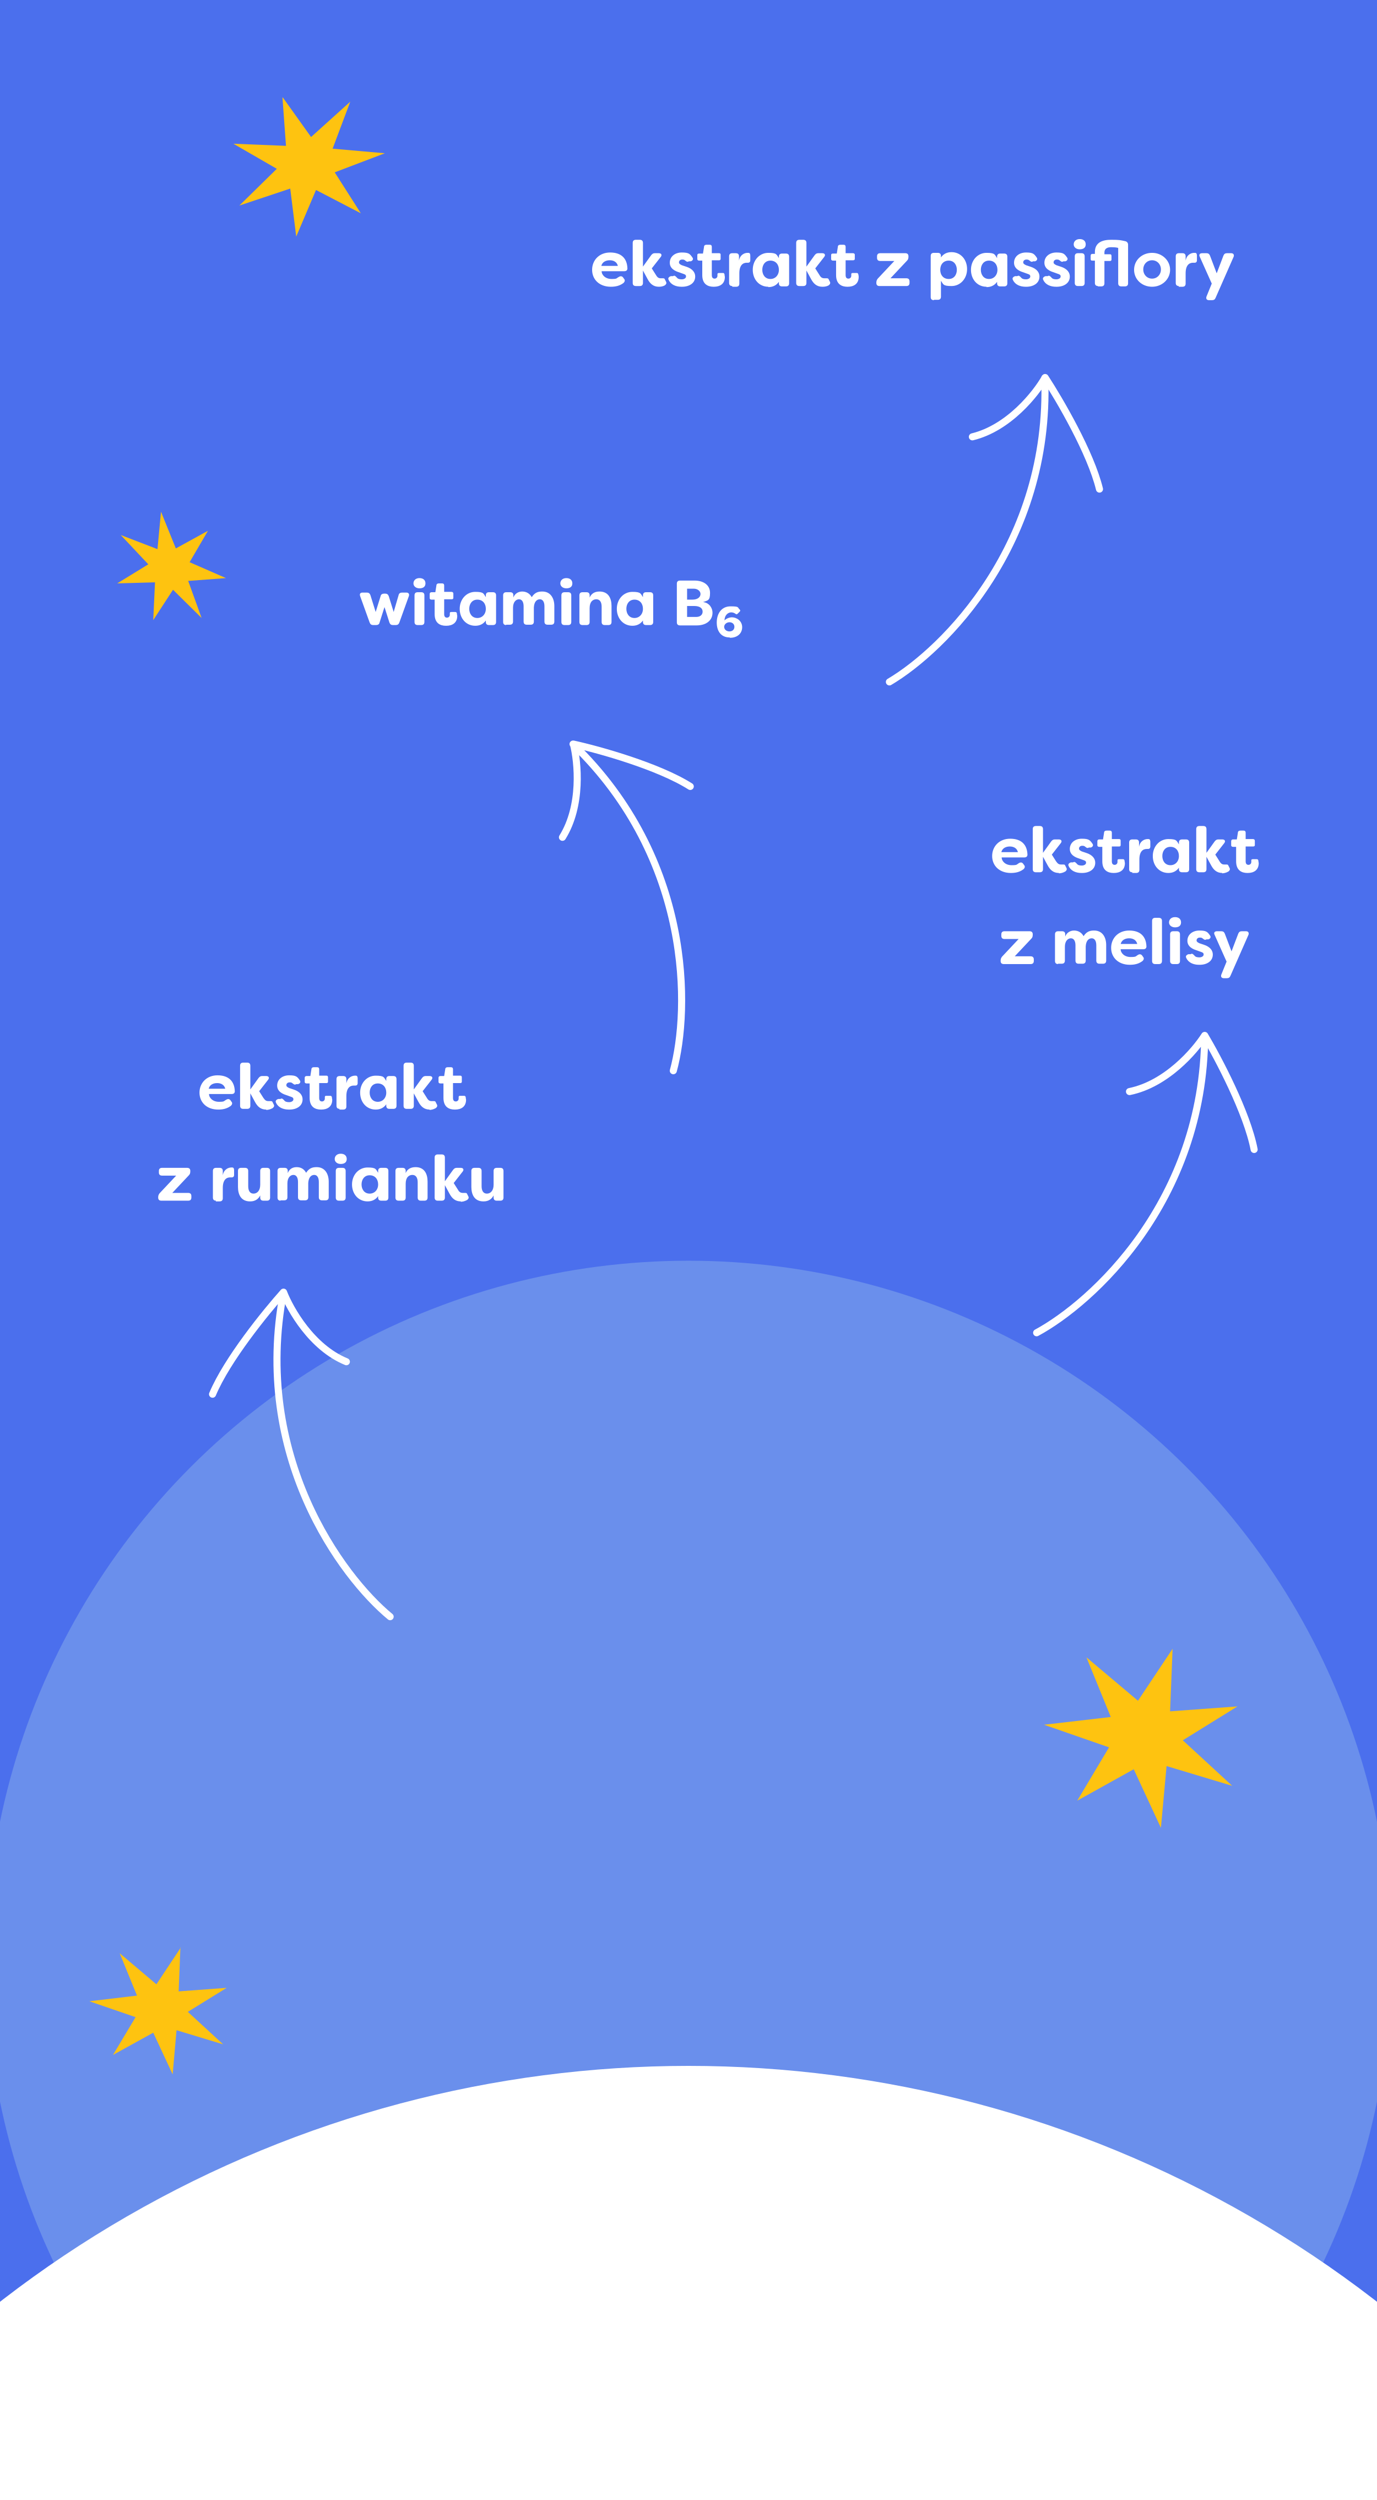
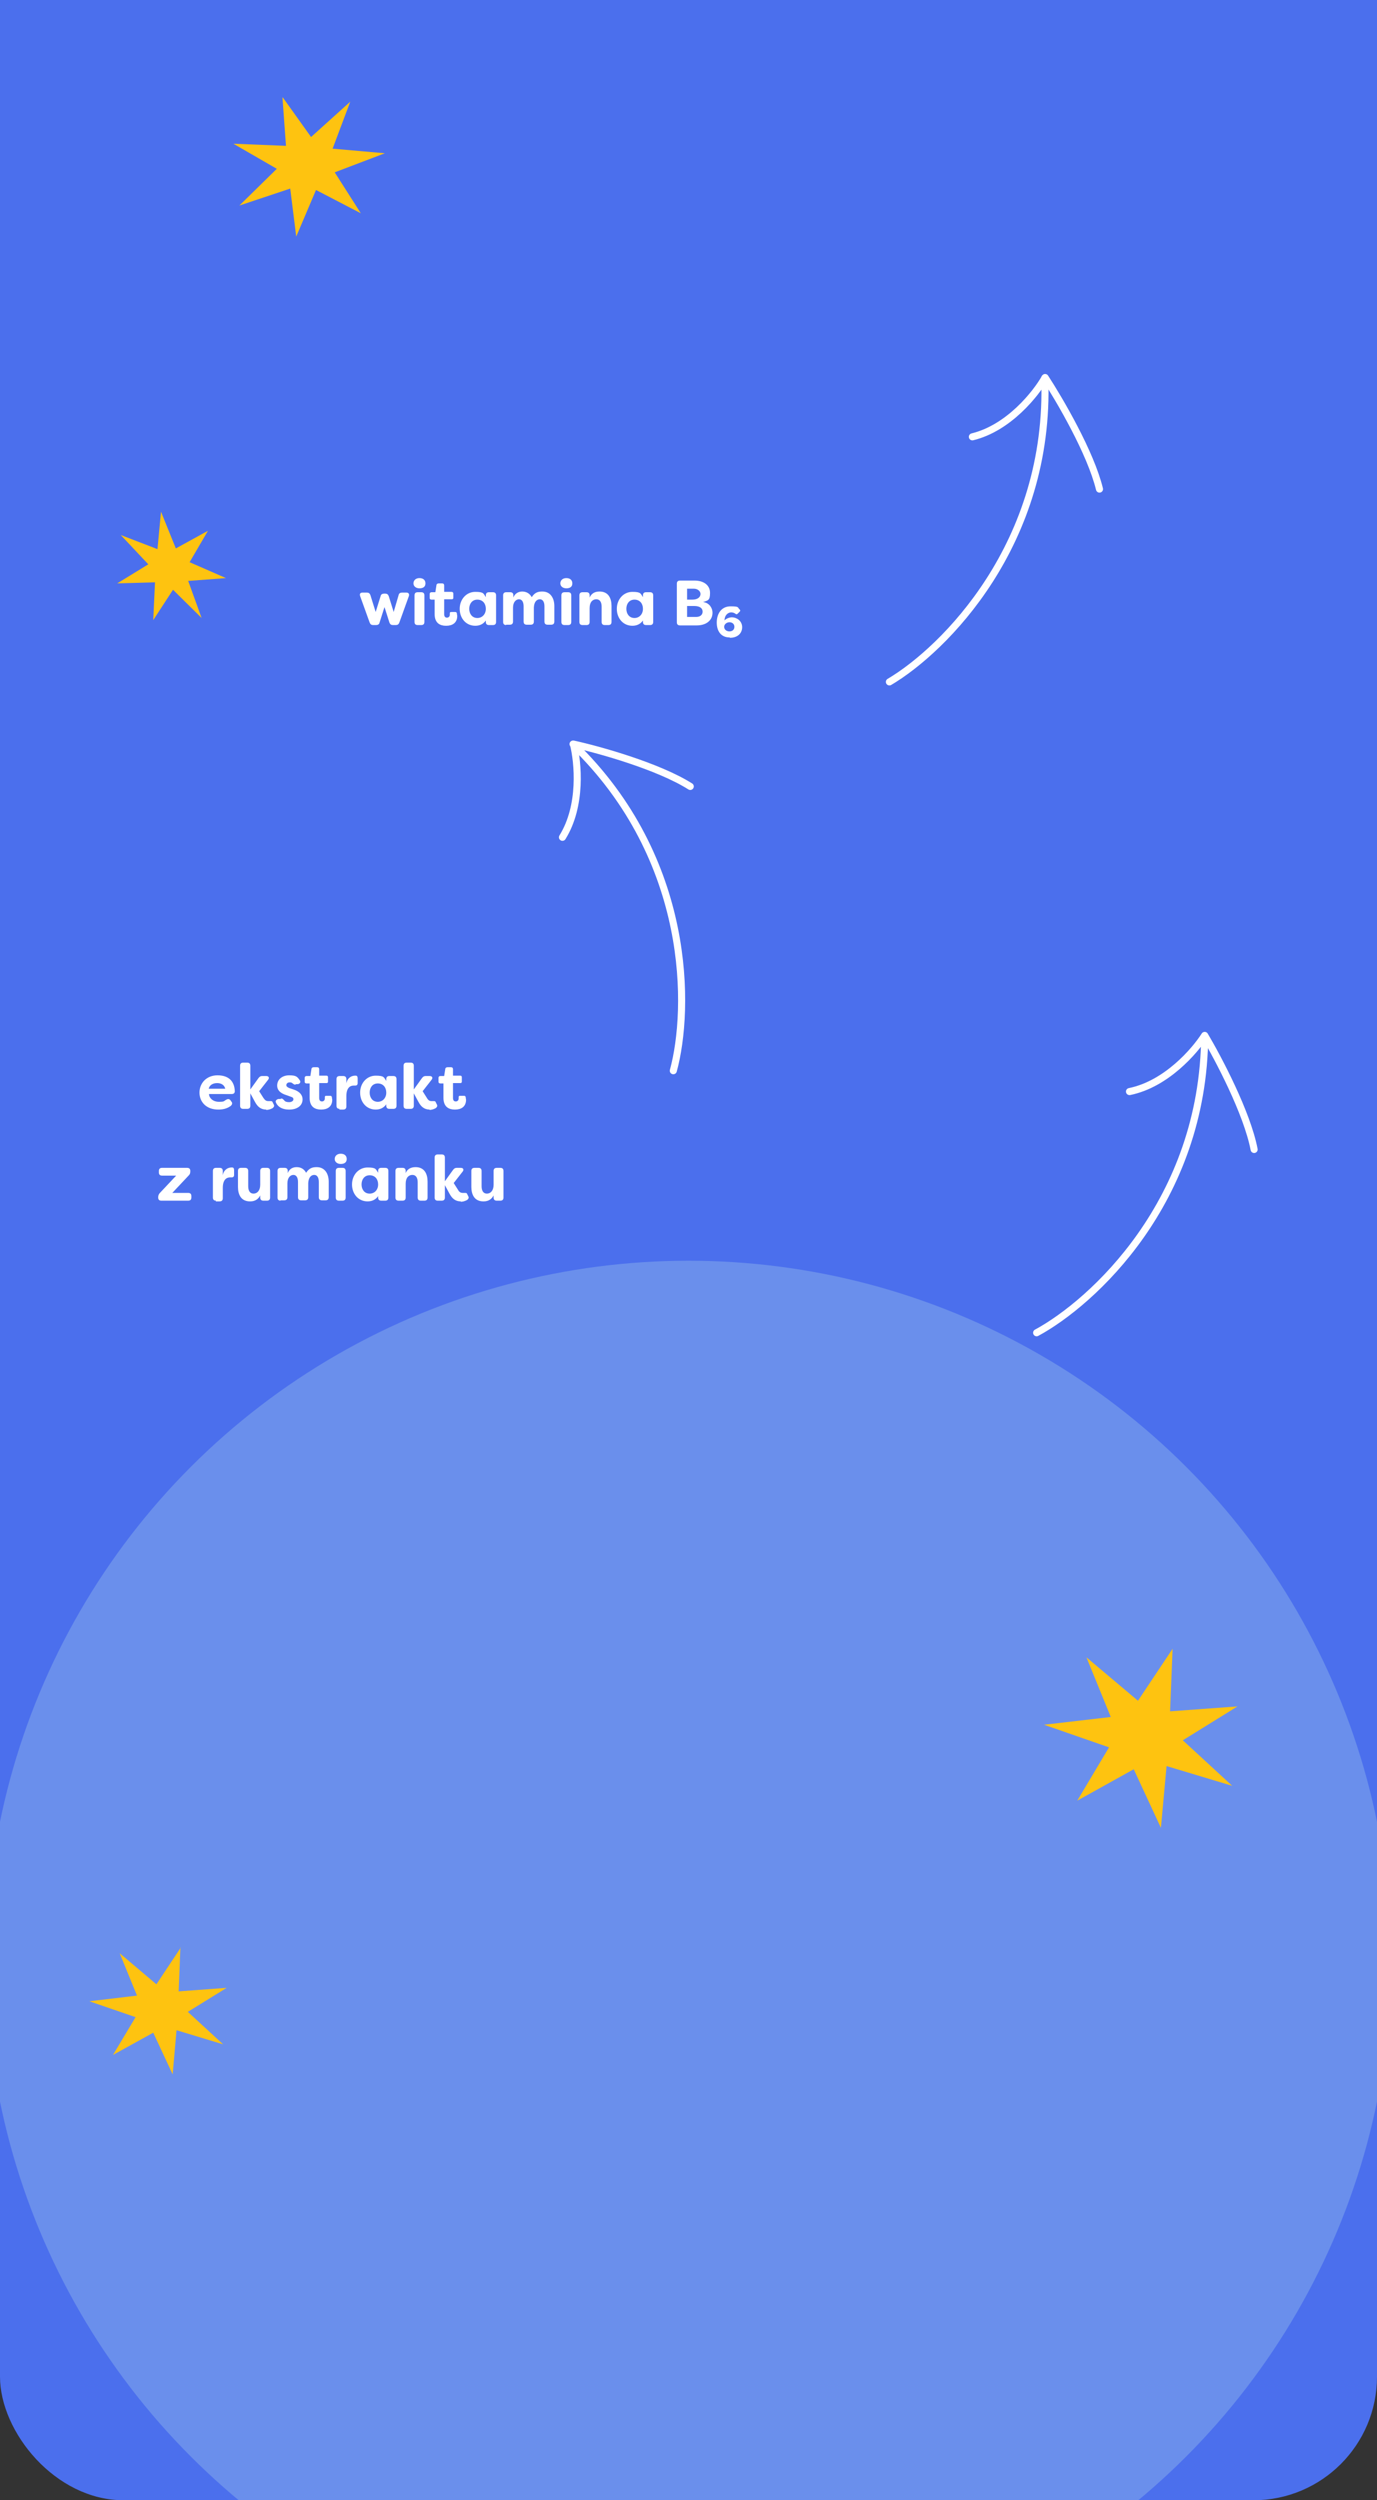
<svg xmlns="http://www.w3.org/2000/svg" id="Warstwa_1" version="1.1" viewBox="0 0 390 708">
  <rect x="0" y="0" width="390" height="708" fill="#333333" stroke="none" />
  <defs>
    <style>
      .st0 {
        fill: #fff;
      }

      .st1, .st2 {
        fill: none;
      }

      .st3 {
        fill: #fec310;
      }

      .st2 {
        stroke: #fff;
        stroke-linecap: round;
        stroke-linejoin: round;
        stroke-width: 2px;
      }

      .st4 {
        fill: #4b6fed;
      }

      .st5 {
        fill: #6a8fec;
      }

      .st6 {
        clip-path: url(#clippath);
      }
    </style>
    <clipPath id="clippath">
      <rect class="st1" y="-119" width="390" height="827" rx="35" ry="35" />
    </clipPath>
  </defs>
  <g class="st6">
    <g>
      <rect class="st4" y="-119" width="390" height="827" rx="35" ry="35" />
      <path class="st0" d="M38.3-43c-1,0-1.6-.5-1.6-1.5v-19.3c0-1,.6-1.5,1.6-1.5h1.2c.8,0,1.4.3,1.9,1l9,12.4v-11.8c0-1,.6-1.5,1.6-1.5h2c1,0,1.5.5,1.5,1.5v19.3c0,1-.5,1.5-1.5,1.5h-1.2c-.8,0-1.4-.3-1.9-1l-9.1-12.5v11.9c0,1-.5,1.5-1.5,1.5h-2ZM66.6-42.6c-4.6,0-7.9-3.7-7.9-8.6s3.3-8.6,7.9-8.6,4.1.8,5.3,2.7v-.8c0-1,.5-1.5,1.5-1.5h1.9c1,0,1.5.5,1.5,1.5v13.4c0,1-.5,1.5-1.5,1.5h-1.9c-1,0-1.5-.5-1.5-1.5v-.8c-1.2,1.8-3.1,2.7-5.3,2.7ZM67.8-46.6c2.5,0,4.2-2,4.2-4.6s-1.7-4.6-4.2-4.6-4.1,2.1-4.1,4.6,1.5,4.6,4.1,4.6ZM87.6-42.6c-2.8,0-5.8-1.3-5.8-5.8v-7.3h-1.6c-.5,0-.8-.3-.8-.8v-2.1c0-.5.3-.8.8-.8h2l.5-3.3c.1-.7.6-1,1.2-1h1.6c.7,0,1.1.4,1.1,1.1v3.2h3.7c.5,0,.8.3.8.8v2.1c0,.5-.3.8-.8.8h-3.7v7.5c0,1.2.6,1.7,1.3,1.7s1.4-.6,1.4-1.5,0-.4,0-.6c0-.6.1-.9.7-.9h2c.4,0,.8.2.9.6.1.5.2,1,.2,1.2,0,3.6-2.5,5-5.5,5ZM101.2-42.6c-4.4,0-6-3.5-6-7.3v-7.9c0-1,.5-1.5,1.5-1.5h1.9c1,0,1.5.5,1.5,1.5v7.6c0,2.3.9,3.7,2.6,3.7s3.5-1.3,3.5-4.4v-6.8c0-1,.5-1.5,1.5-1.5h1.9c1,0,1.6.5,1.6,1.5v13.4c0,1-.6,1.5-1.6,1.5h-1.9c-1,0-1.5-.5-1.5-1.5v-1.1c-.8,1.9-2.6,2.9-5,2.9ZM116.7-43c-1,0-1.5-.5-1.5-1.5v-13.4c0-1,.5-1.5,1.5-1.5h1.8c1,0,1.5.5,1.5,1.5v2c.5-3,2.8-3.9,4.3-3.9h.5c.8,0,.9.7.9,1.3v2.2c0,.9-.4,1.3-1.1,1.2-.3,0-.5,0-.8,0-1.9,0-3.7,1.2-3.7,5.4v5.2c0,1-.5,1.5-1.5,1.5h-1.9ZM134.8-42.6c-4.6,0-7.9-3.7-7.9-8.6s3.3-8.6,7.9-8.6,4.1.8,5.3,2.7v-.8c0-1,.5-1.5,1.5-1.5h1.9c1,0,1.5.5,1.5,1.5v13.4c0,1-.5,1.5-1.5,1.5h-1.9c-1,0-1.5-.5-1.5-1.5v-.8c-1.2,1.8-3.1,2.7-5.3,2.7ZM135.9-46.6c2.5,0,4.2-2,4.2-4.6s-1.7-4.6-4.2-4.6-4.1,2.1-4.1,4.6,1.5,4.6,4.1,4.6ZM150.6-43c-1,0-1.5-.5-1.5-1.5v-20.1c0-1,.5-1.5,1.5-1.5h1.9c1,0,1.6.5,1.6,1.5v20.1c0,1-.6,1.5-1.6,1.5h-1.9ZM159.6-43c-1,0-1.5-.5-1.5-1.5v-13.4c0-1,.5-1.5,1.5-1.5h1.9c1,0,1.5.5,1.5,1.5v1.1c.8-1.9,2.6-3,5-3,4.4,0,6,3.5,6,7.3v7.9c0,1-.6,1.5-1.6,1.5h-1.9c-1,0-1.5-.5-1.5-1.5v-7.6c0-2.3-.9-3.6-2.6-3.6s-3.5,1.3-3.5,4.4v6.8c0,1-.5,1.5-1.5,1.5h-1.9ZM186.2-42.6c-5.9,0-9.5-3.8-9.5-8.5s3.5-8.6,9-8.6,8.5,2.8,8.7,8.1c0,.9-.6,1.3-1.6,1.3h-11.5c0,2,1.9,3.8,5.1,3.8s2.4-.3,3.6-1c.9-.5,1.6-.4,2.2.3l.4.4c.6.8.6,1.6-.3,2.3-1.9,1.4-4.1,1.9-6.2,1.9ZM181.6-53.1h8.3c-.4-2.2-2.3-2.9-4-2.9s-3.7.8-4.2,2.9ZM213.5-42.6c-5.9,0-9.5-3.8-9.5-8.5s3.5-8.6,9-8.6,8.5,2.8,8.7,8.1c0,.9-.6,1.3-1.6,1.3h-11.5c0,2,1.9,3.8,5.1,3.8s2.4-.3,3.6-1c.9-.5,1.6-.4,2.2.3l.4.4c.6.8.6,1.6-.3,2.3-1.9,1.4-4.1,1.9-6.2,1.9ZM208.9-53.1h8.3c-.4-2.2-2.3-2.9-4-2.9s-3.7.8-4.2,2.9ZM237.6-42.6c-2.9,0-4.5-1.5-5.8-3.9l-2.3-4.2v6.2c0,1-.5,1.5-1.5,1.5h-1.9c-1,0-1.5-.5-1.5-1.5v-20.1c0-1,.5-1.5,1.5-1.5h1.9c1,0,1.5.5,1.5,1.5v11.9l4.1-5.7c.5-.7,1-1,1.9-1h2.1c1.3,0,1.7.9.9,1.9l-4.4,5.7,2.1,3.4c.8,1.2,1.4,1.7,2.4,1.7s.6,0,1-.2c.6-.2,1.1,0,1.3.5l.7,1.4c.3.5,0,1.2-.7,1.6-1.2.6-2.4.8-3.3.8ZM249.1-42.6c-2.9,0-5.3-1.1-6.4-3.3-.5-1,0-1.7,1-1.9l1-.2c.9-.2,1.2.2,1.9.9.6.6,1.4,1,2.5,1s2.1-.6,2.1-1.4-.5-1.1-1.5-1.4l-2-.7c-1.7-.5-4.6-1.8-4.6-4.8s2.6-5.2,6.1-5.2,4,.7,5.2,2.5c.6.9.2,1.8-.9,2l-.9.2c-.8.2-1.3,0-1.9-.6-.4-.4-1-.6-1.6-.6-1,0-1.7.6-1.7,1.4s.6,1.1,1.5,1.3l2,.8c3.4,1.1,4.6,2.9,4.7,5,0,3.5-3.1,5.2-6.6,5.2ZM265.3-42.6c-2.8,0-5.8-1.3-5.8-5.8v-7.3h-1.6c-.5,0-.8-.3-.8-.8v-2.1c0-.5.3-.8.8-.8h2l.5-3.3c.1-.7.6-1,1.2-1h1.6c.7,0,1.1.4,1.1,1.1v3.2h3.7c.5,0,.8.3.8.8v2.1c0,.5-.3.8-.8.8h-3.7v7.5c0,1.2.6,1.7,1.3,1.7s1.4-.6,1.4-1.5,0-.4,0-.6c0-.6.1-.9.7-.9h2c.4,0,.8.2.9.6.1.5.2,1,.2,1.2,0,3.6-2.5,5-5.5,5ZM274.7-43c-1,0-1.5-.5-1.5-1.5v-13.4c0-1,.5-1.5,1.5-1.5h1.8c1,0,1.5.5,1.5,1.5v2c.5-3,2.8-3.9,4.3-3.9h.5c.8,0,.9.7.9,1.3v2.2c0,.9-.4,1.3-1.1,1.2-.3,0-.5,0-.8,0-1.9,0-3.7,1.2-3.7,5.4v5.2c0,1-.5,1.5-1.5,1.5h-1.9ZM292.8-42.6c-4.6,0-7.9-3.7-7.9-8.6s3.3-8.6,7.9-8.6,4.1.8,5.3,2.7v-.8c0-1,.5-1.5,1.5-1.5h1.9c1,0,1.5.5,1.5,1.5v13.4c0,1-.5,1.5-1.5,1.5h-1.9c-1,0-1.5-.5-1.5-1.5v-.8c-1.2,1.8-3.1,2.7-5.3,2.7ZM293.9-46.6c2.5,0,4.2-2,4.2-4.6s-1.7-4.6-4.2-4.6-4.1,2.1-4.1,4.6,1.5,4.6,4.1,4.6ZM320-42.6c-2.9,0-4.5-1.5-5.8-3.9l-2.3-4.2v6.2c0,1-.5,1.5-1.5,1.5h-1.9c-1,0-1.5-.5-1.5-1.5v-20.1c0-1,.5-1.5,1.5-1.5h1.9c1,0,1.5.5,1.5,1.5v11.9l4.1-5.7c.5-.7,1-1,1.9-1h2.1c1.3,0,1.7.9.9,1.9l-4.4,5.7,2.1,3.4c.8,1.2,1.4,1.7,2.4,1.7s.6,0,1-.2c.6-.2,1.1,0,1.3.5l.7,1.4c.3.5,0,1.2-.7,1.6-1.2.6-2.4.8-3.3.8ZM332.6-42.6c-2.8,0-5.8-1.3-5.8-5.8v-7.3h-1.6c-.5,0-.8-.3-.8-.8v-2.1c0-.5.3-.8.8-.8h2l.5-3.3c.1-.7.6-1,1.2-1h1.6c.7,0,1.1.4,1.1,1.1v3.2h3.7c.5,0,.8.3.8.8v2.1c0,.5-.3.8-.8.8h-3.7v7.5c0,1.2.6,1.7,1.3,1.7s1.4-.6,1.4-1.5,0-.4,0-.6c0-.6.1-.9.7-.9h2c.4,0,.8.2.9.6.1.5.2,1,.2,1.2,0,3.6-2.5,5-5.5,5ZM343.4-35.8c-1.2,0-1.6-.7-1.2-1.8l2.7-6.5-6.1-13.5c-.5-1.1,0-1.8,1.2-1.8h2.2c.9,0,1.5.4,1.8,1.2l3.4,8.9,3.4-8.9c.3-.9.9-1.2,1.8-1.2h2.1c1.2,0,1.6.7,1.2,1.8l-9,20.6c-.4.8-.9,1.2-1.8,1.2h-1.6ZM94.1-3c-1,0-1.5-.5-1.5-1.5v-13.4c0-1,.5-1.5,1.5-1.5h1.9c1,0,1.5.5,1.5,1.5v1.1c.8-1.9,2.6-3,5-3,4.4,0,6,3.5,6,7.3v7.9c0,1-.6,1.5-1.6,1.5h-1.9c-1,0-1.5-.5-1.5-1.5v-7.6c0-2.3-.9-3.6-2.6-3.6s-3.5,1.3-3.5,4.4v6.8c0,1-.5,1.5-1.5,1.5h-1.9ZM119.2-2.6c-4.6,0-7.9-3.7-7.9-8.6s3.3-8.6,7.9-8.6,4.1.8,5.3,2.7v-.8c0-1,.5-1.5,1.5-1.5h1.9c1,0,1.5.5,1.5,1.5V-4.5c0,1-.5,1.5-1.5,1.5h-1.9c-1,0-1.5-.5-1.5-1.5v-.8c-1.2,1.8-3.1,2.7-5.3,2.7ZM120.3-6.6c2.5,0,4.2-2,4.2-4.6s-1.7-4.6-4.2-4.6-4.1,2.1-4.1,4.6,1.5,4.6,4.1,4.6ZM146.7-2.6c-2.9,0-5.3-1.1-6.4-3.3-.5-1,0-1.7,1-1.9l1-.2c.9-.2,1.2.2,1.9.9.6.6,1.4,1,2.5,1s2.1-.6,2.1-1.4-.5-1.1-1.5-1.4l-2-.7c-1.7-.5-4.6-1.8-4.6-4.8s2.6-5.2,6.1-5.2,4,.7,5.2,2.5c.6.9.2,1.8-.9,2l-.9.2c-.8.2-1.3,0-1.9-.6-.4-.4-1-.6-1.6-.6-1,0-1.7.6-1.7,1.4s.6,1.1,1.5,1.3l2,.8c3.4,1.1,4.6,2.9,4.7,5,0,3.5-3.1,5.2-6.6,5.2ZM164.7-2.6c-5.9,0-9.5-3.8-9.5-8.5s3.5-8.6,9-8.6,8.5,2.8,8.7,8.1c0,.9-.6,1.3-1.6,1.3h-11.5c0,2,1.9,3.8,5.1,3.8s2.4-.3,3.6-1c.9-.5,1.6-.4,2.2.3l.4.4c.6.8.6,1.6-.3,2.3-1.9,1.4-4.1,1.9-6.2,1.9ZM160.1-13.1h8.3c-.4-2.2-2.3-2.9-4-2.9s-3.7.8-4.2,2.9ZM177.4-3c-1,0-1.5-.5-1.5-1.5v-13.4c0-1,.5-1.5,1.5-1.5h1.9c1,0,1.5.5,1.5,1.5v1.1c.8-1.9,2.6-3,5-3,4.4,0,6,3.5,6,7.3v7.9c0,1-.6,1.5-1.6,1.5h-1.9c-1,0-1.5-.5-1.5-1.5v-7.6c0-2.3-.9-3.6-2.6-3.6s-3.5,1.3-3.5,4.4v6.8c0,1-.5,1.5-1.5,1.5h-1.9ZM205.8-21.4c-1.8,0-3-1.1-3-2.6s1.1-2.6,3-2.6,3,1.1,3,2.6-1.2,2.6-3,2.6ZM204.9-3c-1,0-1.5-.5-1.5-1.5v-13.4c0-1,.5-1.5,1.5-1.5h1.9c1,0,1.6.5,1.6,1.5V-4.5c0,1-.6,1.5-1.6,1.5h-1.9ZM220.6-3c-1,0-1.5-.5-1.5-1.5v-.2c0-.8.2-1.3.7-1.9l8.4-9h-7.1c-1,0-1.5-.5-1.5-1.5v-.8c0-1,.5-1.5,1.5-1.5h12.7c1,0,1.5.5,1.5,1.5v.2c0,.8-.2,1.3-.7,1.9l-8.3,8.9h8.1c1,0,1.6.5,1.6,1.5v.8c0,1-.6,1.5-1.6,1.5h-13.6ZM247-2.6c-5.9,0-9.5-3.8-9.5-8.5s3.5-8.6,9-8.6,8.5,2.8,8.7,8.1c0,.9-.6,1.3-1.6,1.3h-11.5c0,2,1.9,3.8,5.1,3.8s2.4-.3,3.6-1c.9-.5,1.6-.4,2.2.3l.4.4c.6.8.6,1.6-.3,2.3-1.9,1.4-4.1,1.9-6.2,1.9ZM242.4-13.1h8.3c-.4-2.2-2.3-2.9-4-2.9s-3.7.8-4.2,2.9ZM259.6-3c-1,0-1.5-.5-1.5-1.5v-13.4c0-1,.5-1.5,1.5-1.5h1.9c1,0,1.5.5,1.5,1.5v1.1c.8-1.9,2.6-3,5-3,4.4,0,6,3.5,6,7.3v7.9c0,1-.6,1.5-1.6,1.5h-1.9c-1,0-1.5-.5-1.5-1.5v-7.6c0-2.3-.9-3.6-2.6-3.6s-3.5,1.3-3.5,4.4v6.8c0,1-.5,1.5-1.5,1.5h-1.9ZM279.7-17.9c-.4,0-.6-.2-.6-.6v-7.7l-1.8.8c-.4.1-.6,0-.7-.3l-.4-1.1c-.1-.3,0-.6.3-.7l3.5-1.6c.3-.1.5-.2.7-.2h.6c.4,0,.6.2.6.6v10.1c0,.4-.2.6-.6.6h-1.6ZM285.1-15.6c-.2,0-.4,0-.5-.2l-.2-.3c-.1-.3,0-.4.2-.5.6-.3,1-.7,1.1-1.2,0-.2,0-.3,0-.4-.1,0-.3,0-.4,0-.6,0-1-.7-1-1.2,0-.8.5-1.5,1.5-1.5s1.6,1.2,1.6,1.8c0,1.4-.9,2.8-2.4,3.5ZM290.3-17.9c-.4,0-.5-.2-.6-.5v-.6c-.2-.3,0-.5.2-.7l4.3-3.8c.7-.6,1.3-1.3,1.3-2.1s-.6-1.3-1.5-1.3-1.4.6-1.6,1.2c0,.4-.3.5-.6.5h-1.6c-.4,0-.6-.2-.5-.6.2-1.7,1.5-3.5,4.4-3.5s4.2,1.6,4.2,3.6-1.1,3.1-2.2,4l-2,1.6h4.1c.4,0,.6.2.6.5v1.2c0,.4-.2.6-.6.6h-7.7Z" />
      <ellipse class="st5" cx="195" cy="555.5" rx="199" ry="198.5" />
      <path class="st0" d="M61.8,314.2c-3.3,0-5.3-2.1-5.3-4.8s2-4.9,5.1-4.9,4.8,1.6,4.9,4.5c0,.5-.3.8-.9.8h-6.4c0,1.1,1.1,2.2,2.8,2.2s1.3-.2,2.1-.6c.5-.3.9-.2,1.2.2l.2.3c.4.4.3.9-.2,1.3-1.1.8-2.3,1-3.5,1ZM59.2,308.3h4.6c-.3-1.2-1.3-1.6-2.3-1.6s-2.1.4-2.4,1.6ZM75.4,314.2c-1.6,0-2.5-.9-3.2-2.2l-1.3-2.4v3.5c0,.6-.3.9-.9.9h-1.1c-.6,0-.9-.3-.9-.9v-11.3c0-.6.3-.9.9-.9h1.1c.6,0,.9.3.9.9v6.7l2.3-3.2c.3-.4.6-.6,1-.6h1.2c.7,0,1,.5.5,1.1l-2.5,3.2,1.2,1.9c.5.7.8.9,1.4.9s.3,0,.5,0c.4,0,.6,0,.7.3l.4.8c.1.3,0,.6-.4.9-.7.4-1.4.5-1.8.5ZM81.8,314.2c-1.6,0-3-.6-3.6-1.9-.3-.5,0-.9.6-1.1h.6c.5-.3.7,0,1.1.4.3.4.8.5,1.4.5s1.2-.3,1.2-.8-.3-.6-.9-.8l-1.1-.4c-1-.3-2.6-1-2.6-2.7s1.4-2.9,3.4-2.9,2.3.4,3,1.4c.4.5,0,1-.5,1.1h-.5c-.5.3-.7,0-1-.2-.3-.3-.6-.3-.9-.3-.6,0-.9.4-.9.8s.4.6.8.8l1.2.4c1.9.6,2.6,1.7,2.6,2.8,0,1.9-1.7,2.9-3.7,2.9ZM90.9,314.2c-1.6,0-3.2-.7-3.2-3.3v-4.1h-.9c-.3,0-.5-.2-.5-.4v-1.2c0-.3.2-.5.5-.5h1.1l.3-1.9c0-.4.3-.6.7-.6h.9c.4,0,.6.2.6.6v1.8h2.1c.3,0,.4.2.4.5v1.2c0,.3-.2.4-.4.4h-2.1v4.2c0,.7.3,1,.8,1s.8-.4.8-.8,0-.2,0-.3c0-.3,0-.5.4-.5h1.1c.2,0,.4,0,.5.4,0,.3.1.6.1.7,0,2-1.4,2.8-3.1,2.8ZM96.2,314c-.6,0-.9-.3-.9-.9v-7.5c0-.6.3-.9.9-.9h1c.6,0,.9.3.9.9v1.2c.3-1.7,1.6-2.2,2.4-2.2h.3c.4,0,.5.4.5.8v1.3c0,.5-.3.7-.6.7-.2,0-.3,0-.5,0-1.1,0-2.1.7-2.1,3v2.9c0,.6-.3.9-.9.9h-1.1ZM106.4,314.2c-2.6,0-4.4-2.1-4.4-4.8s1.9-4.8,4.4-4.8,2.3.5,3,1.5v-.5c0-.6.3-.9.9-.9h1.1c.6,0,.9.3.9.9v7.5c0,.6-.3.9-.9.9h-1.1c-.6,0-.9-.3-.9-.9v-.4c-.7,1-1.7,1.5-3,1.5ZM107,312c1.4,0,2.4-1.1,2.4-2.6s-.9-2.6-2.4-2.6-2.3,1.2-2.3,2.6.8,2.6,2.3,2.6ZM121.7,314.2c-1.6,0-2.5-.9-3.2-2.2l-1.3-2.4v3.5c0,.6-.3.9-.9.9h-1.1c-.6,0-.9-.3-.9-.9v-11.3c0-.6.3-.9.9-.9h1.1c.6,0,.9.3.9.9v6.7l2.3-3.2c.3-.4.6-.6,1-.6h1.2c.7,0,1,.5.5,1.1l-2.5,3.2,1.2,1.9c.4.7.8.9,1.3.9s.3,0,.5,0c.4,0,.6,0,.7.3l.4.8c.1.3,0,.6-.4.9-.7.4-1.4.5-1.8.5ZM128.8,314.2c-1.6,0-3.2-.7-3.2-3.3v-4.1h-.9c-.3,0-.5-.2-.5-.4v-1.2c0-.3.2-.5.5-.5h1.1l.3-1.9c0-.4.3-.6.7-.6h.9c.4,0,.6.2.6.6v1.8h2.1c.3,0,.4.2.4.5v1.2c0,.3-.2.4-.4.4h-2.1v4.2c0,.7.3,1,.8,1s.8-.4.8-.8,0-.2,0-.3c0-.3,0-.5.4-.5h1.1c.2,0,.4,0,.5.4,0,.3.1.6.1.7,0,2-1.4,2.8-3.1,2.8ZM45.7,340c-.6,0-.9-.3-.9-.9h0c0-.5.1-.8.4-1.2l4.7-5h-4c-.6,0-.9-.3-.9-.9v-.4c0-.6.3-.9.9-.9h7.1c.6,0,.9.3.9.9h0c0,.6-.1.9-.4,1.2l-4.7,5h4.5c.6,0,.9.3.9.9v.4c0,.6-.3.9-.9.9h-7.7ZM61.2,340c-.6,0-.9-.3-.9-.9v-7.5c0-.6.3-.9.9-.9h1c.6,0,.9.3.9.9v1.2c.3-1.7,1.6-2.2,2.4-2.2h.3c.4,0,.5.4.5.8v1.3c0,.5-.3.7-.6.7-.2,0-.3,0-.5,0-1.1,0-2.1.7-2.1,3v2.9c0,.6-.3.9-.9.9h-1.1ZM70.8,340.2c-2.5,0-3.4-1.9-3.4-4.1v-4.5c0-.6.3-.9.9-.9h1.1c.6,0,.9.3.9.9v4.3c0,1.3.5,2.1,1.5,2.1s1.9-.8,1.9-2.5v-3.9c0-.6.3-.9.9-.9h1c.6,0,.9.3.9.9v7.5c0,.6-.3.9-.9.9h-1c-.6,0-.9-.3-.9-.9v-.6c-.5,1-1.4,1.7-2.8,1.7ZM79.5,340c-.6,0-.9-.3-.9-.9v-7.5c0-.6.3-.9.9-.9h1.1c.6,0,.9.3.9.9v.6c.4-1.1,1.3-1.7,2.5-1.7s2.1.5,2.7,1.6c.9-1.4,1.9-1.6,3-1.6,2.4,0,3.4,2,3.4,4.1v4.4c0,.6-.3.9-.9.9h-1c-.6,0-.9-.3-.9-.9v-4.3c0-1.3-.5-2-1.3-2s-1.6.6-1.7,2.3v4c0,.6-.3.9-.9.9h-1.1c-.6,0-.9-.3-.9-.9v-4.3c0-1.3-.5-2-1.3-2s-1.7.7-1.7,2.4v3.9c0,.6-.3.9-.9.9h-1.1ZM96.5,329.6c-1,0-1.7-.6-1.7-1.4s.6-1.5,1.7-1.5,1.7.6,1.7,1.5-.6,1.4-1.7,1.4ZM96,340c-.6,0-.9-.3-.9-.9v-7.5c0-.6.3-.9.9-.9h1c.6,0,.9.3.9.9v7.5c0,.6-.3.9-.9.9h-1ZM104.1,340.2c-2.6,0-4.4-2.1-4.4-4.8s1.9-4.8,4.4-4.8,2.3.5,3,1.5v-.5c0-.6.3-.9.9-.9h1.1c.6,0,.9.3.9.9v7.5c0,.6-.3.9-.9.9h-1.1c-.6,0-.9-.3-.9-.9v-.4c-.7,1-1.7,1.5-3,1.5ZM104.7,338c1.4,0,2.4-1.1,2.4-2.6s-.9-2.6-2.4-2.6-2.3,1.2-2.3,2.6.8,2.6,2.3,2.6ZM112.9,340c-.6,0-.9-.3-.9-.9v-7.5c0-.6.3-.9.9-.9h1.1c.6,0,.9.3.9.9v.6c.4-1.1,1.4-1.7,2.8-1.7,2.5,0,3.4,1.9,3.4,4.1v4.5c0,.6-.3.9-.9.9h-1c-.6,0-.9-.3-.9-.9v-4.3c0-1.3-.5-2.1-1.5-2.1s-1.9.7-1.9,2.5v3.9c0,.6-.3.9-.9.9h-1.1ZM130.5,340.2c-1.6,0-2.5-.9-3.2-2.2l-1.3-2.4v3.5c0,.6-.3.9-.9.9h-1.1c-.6,0-.9-.3-.9-.9v-11.3c0-.6.3-.9.9-.9h1.1c.6,0,.9.3.9.9v6.7l2.3-3.2c.3-.4.6-.6,1-.6h1.2c.7,0,1,.5.5,1.1l-2.5,3.2,1.2,1.9c.4.7.8.9,1.4.9s.3,0,.5,0c.4,0,.6,0,.7.3l.4.8c.1.3,0,.6-.4.9-.7.4-1.4.5-1.8.5ZM136.9,340.2c-2.5,0-3.4-1.9-3.4-4.1v-4.5c0-.6.3-.9.9-.9h1.1c.6,0,.9.3.9.9v4.3c0,1.3.5,2.1,1.5,2.1s1.9-.8,1.9-2.5v-3.9c0-.6.3-.9.9-.9h1c.6,0,.9.3.9.9v7.5c0,.6-.3.9-.9.9h-1c-.6,0-.9-.3-.9-.9v-.6c-.5,1-1.4,1.7-2.8,1.7Z" />
      <path class="st0" d="M105.7,177c-.5,0-.8-.2-1-.7l-2.7-7.5c-.2-.6,0-1,.7-1h1.2c.5,0,.8.2,1,.7l1.5,4.8,1.4-4.5c.1-.5.5-.7,1-.7h.3c.5,0,.8.2,1,.7l1.4,4.5,1.4-4.8c.1-.5.5-.7,1-.7h1.2c.6,0,.9.4.7,1l-2.7,7.5c-.2.5-.5.7-1,.7h-.8c-.5,0-.8-.2-1-.7l-1.4-4.4-1.4,4.4c-.1.5-.5.7-1,.7h-.8ZM118.8,166.6c-1,0-1.7-.6-1.7-1.4s.6-1.5,1.7-1.5,1.7.6,1.7,1.5-.6,1.4-1.7,1.4ZM118.3,177c-.6,0-.9-.3-.9-.9v-7.5c0-.6.3-.9.9-.9h1c.6,0,.9.3.9.9v7.5c0,.6-.3.9-.9.9h-1ZM126.3,177.2c-1.6,0-3.2-.7-3.2-3.3v-4.1h-.9c-.3,0-.5-.2-.5-.4v-1.2c0-.3.2-.5.5-.5h1.1l.3-1.9c0-.4.3-.6.7-.6h.9c.4,0,.6.2.6.6v1.8h2.1c.3,0,.5.2.5.5v1.2c0,.3-.2.4-.5.4h-2.1v4.2c0,.7.3,1,.8,1s.8-.4.8-.8,0-.2,0-.3c0-.3,0-.5.4-.5h1.1c.2,0,.4,0,.5.4,0,.3.1.6.1.7,0,2-1.4,2.8-3.1,2.8ZM134.6,177.2c-2.6,0-4.4-2.1-4.4-4.8s1.9-4.8,4.4-4.8,2.3.5,3,1.5v-.5c0-.6.3-.9.9-.9h1.1c.6,0,.9.3.9.9v7.5c0,.6-.3.9-.9.9h-1.1c-.6,0-.9-.3-.9-.9v-.4c-.7,1-1.7,1.5-3,1.5ZM135.2,175c1.4,0,2.4-1.1,2.4-2.6s-.9-2.6-2.4-2.6-2.3,1.2-2.3,2.6.8,2.6,2.3,2.6ZM143.4,177c-.6,0-.9-.3-.9-.9v-7.5c0-.6.3-.9.9-.9h1.1c.6,0,.9.3.9.9v.6c.4-1.1,1.4-1.7,2.5-1.7s2.1.5,2.7,1.6c.9-1.4,1.9-1.6,3-1.6,2.4,0,3.4,2,3.4,4.1v4.4c0,.6-.3.9-.9.9h-1c-.6,0-.9-.3-.9-.9v-4.3c0-1.3-.5-2-1.3-2s-1.6.6-1.7,2.3v4c0,.6-.3.9-.9.9h-1.1c-.6,0-.9-.3-.9-.9v-4.3c0-1.3-.5-2-1.3-2s-1.7.7-1.7,2.4v3.9c0,.6-.3.9-.9.9h-1.1ZM160.4,166.6c-1,0-1.7-.6-1.7-1.4s.6-1.5,1.7-1.5,1.7.6,1.7,1.5-.6,1.4-1.7,1.4ZM159.9,177c-.6,0-.9-.3-.9-.9v-7.5c0-.6.3-.9.9-.9h1c.6,0,.9.3.9.9v7.5c0,.6-.3.9-.9.9h-1ZM165,177c-.6,0-.9-.3-.9-.9v-7.5c0-.6.3-.9.9-.9h1.1c.6,0,.9.3.9.9v.6c.5-1.1,1.4-1.7,2.8-1.7,2.5,0,3.4,1.9,3.4,4.1v4.5c0,.6-.3.9-.9.9h-1c-.6,0-.9-.3-.9-.9v-4.3c0-1.3-.5-2.1-1.5-2.1s-1.9.7-1.9,2.5v3.9c0,.6-.3.9-.9.9h-1.1ZM179.1,177.2c-2.6,0-4.4-2.1-4.4-4.8s1.9-4.8,4.4-4.8,2.3.5,3,1.5v-.5c0-.6.3-.9.9-.9h1.1c.6,0,.9.3.9.9v7.5c0,.6-.3.9-.9.9h-1.1c-.6,0-.9-.3-.9-.9v-.4c-.7,1-1.7,1.5-3,1.5ZM179.7,175c1.4,0,2.4-1.1,2.4-2.6s-.9-2.6-2.4-2.6-2.3,1.2-2.3,2.6.8,2.6,2.3,2.6ZM199.2,170.5c1.7.2,2.6,1.7,2.6,3,0,2.2-1.8,3.6-4.5,3.6h-4.7c-.6,0-.9-.3-.9-.9v-10.9c0-.6.3-.9.9-.9h4.1c2.6,0,4.4,1.3,4.4,3.5s-.6,2.1-2,2.6ZM196.5,166.7h-1.9v3.1h1.5c1.6,0,2.3-.8,2.3-1.6s-.8-1.5-1.9-1.5ZM197.2,174.7c1.1,0,1.8-.6,1.8-1.5s-.7-1.6-2.4-1.6h-2v3.1h2.6ZM206.6,180.5c-2.3,0-3.6-1.7-3.6-4.2s1.3-4.6,3.9-4.6,1.9.3,2.6.9c.2.2.2.4,0,.6l-.6.6c-.2.2-.4.2-.6,0-.4-.3-.9-.4-1.2-.4-.9,0-1.9.8-1.9,2.3.5-.6,1.5-.9,2.1-.9,1.3,0,2.9,1,2.9,2.8s-1.4,3-3.4,3ZM206.6,178.8c.8,0,1.4-.5,1.4-1.3s-.6-1.3-1.4-1.3-1.5.6-1.5,1.3.6,1.3,1.5,1.3Z" />
-       <path class="st0" d="M173,81.2c-3.3,0-5.3-2.1-5.3-4.8s2-4.9,5.1-4.9,4.8,1.6,4.9,4.5c0,.5-.3.8-.9.8h-6.4c0,1.1,1.1,2.2,2.8,2.2s1.3-.2,2.1-.6c.5-.3.9-.2,1.2.2l.2.3c.4.4.3.9-.2,1.3-1.1.8-2.3,1-3.5,1ZM170.4,75.3h4.6c-.3-1.2-1.3-1.6-2.3-1.6s-2.1.4-2.4,1.6ZM186.6,81.2c-1.6,0-2.5-.9-3.2-2.2l-1.3-2.4v3.5c0,.6-.3.9-.9.9h-1.1c-.6,0-.9-.3-.9-.9v-11.3c0-.6.3-.9.9-.9h1.1c.6,0,.9.3.9.9v6.7l2.3-3.2c.3-.4.6-.6,1-.6h1.2c.7,0,1,.5.5,1.1l-2.5,3.2,1.2,1.9c.4.7.8.9,1.3.9s.3,0,.5,0c.4,0,.6,0,.7.3l.4.8c.1.3,0,.6-.4.9-.7.4-1.4.4-1.8.4ZM193,81.2c-1.6,0-3-.6-3.6-1.9-.3-.5,0-.9.6-1.1h.6c.5-.3.7,0,1.1.4.3.4.8.5,1.4.5s1.2-.3,1.2-.8-.3-.6-.9-.8l-1.1-.4c-1-.3-2.6-1-2.6-2.7s1.4-2.9,3.4-2.9,2.3.4,3,1.4c.4.5,0,1-.5,1.1h-.5c-.5.3-.7,0-1-.2-.3-.3-.6-.3-.9-.3-.6,0-.9.4-.9.8s.4.6.8.8l1.2.4c1.9.6,2.6,1.7,2.6,2.8,0,1.9-1.7,2.9-3.7,2.9ZM202.1,81.2c-1.6,0-3.2-.7-3.2-3.3v-4.1h-.9c-.3,0-.5-.2-.5-.4v-1.2c0-.3.2-.4.5-.4h1.1l.3-1.9c0-.4.3-.6.7-.6h.9c.4,0,.6.2.6.6v1.8h2.1c.3,0,.4.2.4.4v1.2c0,.3-.2.4-.4.4h-2.1v4.2c0,.7.3,1,.8,1s.8-.4.8-.8,0-.2,0-.3c0-.3,0-.5.4-.5h1.1c.2,0,.4,0,.5.4,0,.3.1.6.1.7,0,2-1.4,2.8-3.1,2.8ZM207.4,81c-.6,0-.9-.3-.9-.9v-7.5c0-.6.3-.9.9-.9h1c.6,0,.9.3.9.9v1.2c.3-1.7,1.6-2.2,2.4-2.2h.3c.4,0,.5.4.5.8v1.3c0,.5-.3.7-.6.7-.2,0-.3,0-.4,0-1.1,0-2.1.7-2.1,3v2.9c0,.6-.3.9-.9.9h-1.1ZM217.6,81.2c-2.6,0-4.4-2.1-4.4-4.8s1.9-4.8,4.4-4.8,2.3.5,3,1.5v-.4c0-.6.3-.9.9-.9h1.1c.6,0,.9.3.9.9v7.5c0,.6-.3.9-.9.9h-1.1c-.6,0-.9-.3-.9-.9v-.4c-.7,1-1.7,1.5-3,1.5ZM218.2,79c1.4,0,2.4-1.1,2.4-2.6s-.9-2.6-2.4-2.6-2.3,1.2-2.3,2.6.8,2.6,2.3,2.6ZM232.9,81.2c-1.6,0-2.5-.9-3.2-2.2l-1.3-2.4v3.5c0,.6-.3.9-.9.9h-1.1c-.6,0-.9-.3-.9-.9v-11.3c0-.6.3-.9.9-.9h1.1c.6,0,.9.3.9.9v6.7l2.3-3.2c.3-.4.6-.6,1-.6h1.2c.7,0,1,.5.5,1.1l-2.5,3.2,1.2,1.9c.4.7.8.9,1.4.9s.3,0,.5,0c.4,0,.6,0,.7.3l.4.8c.1.3,0,.6-.4.9-.7.4-1.4.4-1.8.4ZM240,81.2c-1.6,0-3.2-.7-3.2-3.3v-4.1h-.9c-.3,0-.5-.2-.5-.4v-1.2c0-.3.2-.4.5-.4h1.1l.3-1.9c0-.4.3-.6.7-.6h.9c.4,0,.6.2.6.6v1.8h2.1c.3,0,.5.2.5.4v1.2c0,.3-.2.4-.5.4h-2.1v4.2c0,.7.3,1,.8,1s.8-.4.8-.8,0-.2,0-.3c0-.3,0-.5.4-.5h1.1c.2,0,.4,0,.5.4s.1.6.1.7c0,2-1.4,2.8-3.1,2.8ZM249.1,81c-.6,0-.9-.3-.9-.9h0c0-.5.1-.8.4-1.2l4.7-5h-4c-.6,0-.9-.3-.9-.9v-.4c0-.6.3-.9.9-.9h7.1c.6,0,.9.3.9.9h0c0,.6-.1.9-.4,1.2l-4.7,5h4.5c.6,0,.9.3.9.9v.4c0,.6-.3.9-.9.9h-7.7ZM264.5,85c-.6,0-.9-.3-.9-.9v-11.6c0-.6.3-.9.9-.9h1.1c.6,0,.9.3.9.9v.4c.7-1,1.7-1.5,3-1.5,2.6,0,4.4,2.1,4.4,4.8s-1.9,4.8-4.4,4.8-2.3-.5-3-1.5v4.5c0,.6-.3.9-.9.9h-1.1ZM268.7,79c1.5,0,2.3-1.2,2.3-2.6s-.8-2.6-2.3-2.6-2.4,1.1-2.4,2.6.9,2.6,2.4,2.6ZM279.4,81.2c-2.6,0-4.4-2.1-4.4-4.8s1.9-4.8,4.4-4.8,2.3.5,3,1.5v-.4c0-.6.3-.9.9-.9h1.1c.6,0,.9.3.9.9v7.5c0,.6-.3.9-.9.9h-1.1c-.6,0-.9-.3-.9-.9v-.4c-.7,1-1.7,1.5-3,1.5ZM280.1,79c1.4,0,2.4-1.1,2.4-2.6s-.9-2.6-2.4-2.6-2.3,1.2-2.3,2.6.8,2.6,2.3,2.6ZM290.5,81.2c-1.6,0-3-.6-3.6-1.9-.3-.5,0-.9.6-1.1h.6c.5-.3.7,0,1.1.4.3.4.8.5,1.4.5s1.2-.3,1.2-.8-.3-.6-.9-.8l-1.1-.4c-1-.3-2.6-1-2.6-2.7s1.4-2.9,3.4-2.9,2.3.4,3,1.4c.4.5,0,1-.5,1.1h-.5c-.5.3-.7,0-1-.2-.3-.3-.6-.3-.9-.3-.6,0-.9.4-.9.8s.4.6.8.8l1.2.4c1.9.6,2.6,1.7,2.6,2.8,0,1.9-1.7,2.9-3.7,2.9ZM299.1,81.2c-1.6,0-3-.6-3.6-1.9-.3-.5,0-.9.6-1.1h.6c.5-.3.7,0,1.1.4.3.4.8.5,1.4.5s1.2-.3,1.2-.8-.3-.6-.9-.8l-1.1-.4c-1-.3-2.6-1-2.6-2.7s1.4-2.9,3.4-2.9,2.3.4,3,1.4c.4.5,0,1-.5,1.1h-.5c-.5.3-.7,0-1-.2-.3-.3-.6-.3-.9-.3-.6,0-.9.4-.9.8s.4.6.8.8l1.2.4c1.9.6,2.6,1.7,2.6,2.8,0,1.9-1.7,2.9-3.7,2.9ZM305.8,70.6c-1,0-1.7-.6-1.7-1.4s.6-1.5,1.7-1.5,1.7.6,1.7,1.5-.6,1.4-1.7,1.4ZM305.3,81c-.6,0-.9-.3-.9-.9v-7.5c0-.6.3-.9.9-.9h1c.6,0,.9.3.9.9v7.5c0,.6-.3.9-.9.9h-1ZM311,81c-.6,0-.9-.3-.9-.9v-6.3h-.8c-.3,0-.4-.2-.4-.4v-1c0-.3.2-.5.4-.5h.8v-.5c0-2.8,2.2-3.5,4.6-3.5s2.6.1,4,.4c.5.1.8.5.8,1v10.9c0,.6-.3.9-.9.9h-1c-.6,0-.9-.3-.9-.9v-10c-.7-.2-1.6-.2-2-.2-1.1,0-1.9.4-1.9,1.5v.5h1.6c.3,0,.4.2.4.5v1c0,.3-.2.4-.4.4h-1.6v6.3c0,.6-.3.9-.9.9h-1ZM326.3,81.2c-2.9,0-5.1-2.1-5.1-4.8s2.2-4.8,5.1-4.8,5.1,2.2,5.1,4.8-2.2,4.8-5.1,4.8ZM326.3,78.9c1.4,0,2.5-1.1,2.5-2.6s-1.1-2.6-2.5-2.6-2.5,1.1-2.5,2.6,1.1,2.6,2.5,2.6ZM333.9,81c-.6,0-.9-.3-.9-.9v-7.5c0-.6.3-.9.9-.9h1c.6,0,.9.3.9.9v1.2c.3-1.7,1.6-2.2,2.4-2.2h.3c.4,0,.5.4.5.8v1.3c0,.5-.3.7-.6.7-.2,0-.3,0-.5,0-1.1,0-2.1.7-2.1,3v2.9c0,.6-.3.9-.9.9h-1.1ZM342.4,85c-.6,0-.9-.4-.7-1l1.5-3.7-3.4-7.6c-.3-.6,0-1,.7-1h1.2c.5,0,.8.2,1,.7l1.9,5,1.9-5c.2-.5.5-.7,1-.7h1.2c.6,0,.9.4.7,1l-5.1,11.6c-.2.5-.5.7-1,.7h-.9Z" />
-       <path class="st0" d="M286.3,247.2c-3.3,0-5.3-2.1-5.3-4.8s2-4.9,5.1-4.9,4.8,1.6,4.9,4.5c0,.5-.3.8-.9.8h-6.4c0,1.1,1.1,2.2,2.8,2.2s1.4-.2,2.1-.6c.5-.3.9-.2,1.2.2l.2.3c.4.4.3.9-.2,1.3-1.1.8-2.3,1-3.5,1ZM283.7,241.3h4.6c-.3-1.2-1.3-1.6-2.3-1.6s-2.1.4-2.4,1.6ZM299.9,247.2c-1.6,0-2.5-.9-3.2-2.2l-1.3-2.4v3.5c0,.6-.3.9-.9.9h-1.1c-.6,0-.9-.3-.9-.9v-11.3c0-.6.3-.9.9-.9h1.1c.6,0,.9.3.9.9v6.7l2.3-3.2c.3-.4.6-.6,1-.6h1.2c.7,0,1,.5.5,1.1l-2.5,3.2,1.2,1.9c.5.7.8.9,1.4.9s.3,0,.5,0c.4,0,.6,0,.7.3l.4.8c.1.3,0,.6-.4.9-.7.4-1.4.5-1.8.5ZM306.3,247.2c-1.6,0-3-.6-3.6-1.9-.3-.5,0-.9.6-1.1h.6c.5-.3.7,0,1.1.4.3.4.8.5,1.4.5s1.2-.3,1.2-.8-.3-.6-.9-.8l-1.1-.4c-1-.3-2.6-1-2.6-2.7s1.4-2.9,3.4-2.9,2.3.4,3,1.4c.4.5,0,1-.5,1.1h-.5c-.5.3-.7,0-1-.2-.3-.3-.6-.3-.9-.3-.6,0-.9.4-.9.8s.4.6.8.8l1.2.4c1.9.6,2.6,1.7,2.6,2.8,0,1.9-1.7,2.9-3.7,2.9ZM315.4,247.2c-1.6,0-3.2-.7-3.2-3.3v-4.1h-.9c-.3,0-.5-.2-.5-.4v-1.2c0-.3.2-.5.5-.5h1.1l.3-1.9c0-.4.3-.6.7-.6h.9c.4,0,.6.2.6.6v1.8h2.1c.3,0,.4.2.4.5v1.2c0,.3-.2.4-.4.4h-2.1v4.2c0,.7.3,1,.8,1s.8-.4.8-.8,0-.2,0-.3c0-.3,0-.5.4-.5h1.1c.2,0,.4,0,.5.4,0,.3.1.6.1.7,0,2-1.4,2.8-3.1,2.8ZM320.7,247c-.6,0-.9-.3-.9-.9v-7.5c0-.6.3-.9.9-.9h1c.6,0,.9.3.9.9v1.2c.3-1.7,1.6-2.2,2.4-2.2h.3c.4,0,.5.4.5.8v1.3c0,.5-.3.7-.6.7-.2,0-.3,0-.4,0-1.1,0-2.1.7-2.1,3v2.9c0,.6-.3.9-.9.9h-1.1ZM330.9,247.2c-2.6,0-4.4-2.1-4.4-4.8s1.9-4.8,4.4-4.8,2.3.5,3,1.5v-.5c0-.6.3-.9.9-.9h1.1c.6,0,.9.3.9.9v7.5c0,.6-.3.9-.9.9h-1.1c-.6,0-.9-.3-.9-.9v-.4c-.7,1-1.7,1.5-3,1.5ZM331.5,245c1.4,0,2.4-1.1,2.4-2.6s-.9-2.6-2.4-2.6-2.3,1.2-2.3,2.6.8,2.6,2.3,2.6ZM346.2,247.2c-1.6,0-2.5-.9-3.2-2.2l-1.3-2.4v3.5c0,.6-.3.9-.9.9h-1.1c-.6,0-.9-.3-.9-.9v-11.3c0-.6.3-.9.9-.9h1.1c.6,0,.9.3.9.9v6.7l2.3-3.2c.3-.4.6-.6,1-.6h1.2c.7,0,1,.5.5,1.1l-2.5,3.2,1.2,1.9c.4.7.8.9,1.3.9s.3,0,.5,0c.4,0,.6,0,.7.3l.4.8c.1.3,0,.6-.4.9-.7.4-1.4.5-1.8.5ZM353.3,247.2c-1.6,0-3.2-.7-3.2-3.3v-4.1h-.9c-.3,0-.5-.2-.5-.4v-1.2c0-.3.2-.5.5-.5h1.1l.3-1.9c0-.4.3-.6.7-.6h.9c.4,0,.6.2.6.6v1.8h2.1c.3,0,.5.2.5.5v1.2c0,.3-.2.4-.5.4h-2.1v4.2c0,.7.3,1,.8,1s.8-.4.8-.8,0-.2,0-.3c0-.3,0-.5.4-.5h1.1c.2,0,.4,0,.5.4,0,.3.1.6.1.7,0,2-1.4,2.8-3.1,2.8ZM284.3,273c-.6,0-.9-.3-.9-.9h0c0-.5.1-.8.4-1.2l4.7-5h-4c-.6,0-.9-.3-.9-.9v-.4c0-.6.3-.9.9-.9h7.1c.6,0,.9.3.9.9h0c0,.6-.1.9-.4,1.2l-4.7,5h4.5c.6,0,.9.3.9.9v.4c0,.6-.3.9-.9.9h-7.7ZM299.7,273c-.6,0-.9-.3-.9-.9v-7.5c0-.6.3-.9.9-.9h1.1c.6,0,.9.3.9.9v.6c.4-1.1,1.4-1.7,2.5-1.7s2.1.5,2.7,1.6c.9-1.4,1.9-1.6,3-1.6,2.4,0,3.4,2,3.4,4.1v4.4c0,.6-.3.9-.9.9h-1c-.6,0-.9-.3-.9-.9v-4.3c0-1.3-.5-2-1.3-2s-1.6.6-1.7,2.3v4c0,.6-.3.9-.9.9h-1.1c-.6,0-.9-.3-.9-.9v-4.3c0-1.3-.5-2-1.3-2s-1.7.7-1.7,2.4v3.9c0,.6-.3.9-.9.9h-1.1ZM320,273.2c-3.3,0-5.3-2.1-5.3-4.8s2-4.9,5.1-4.9,4.8,1.6,4.9,4.5c0,.5-.3.8-.9.8h-6.4c0,1.1,1.1,2.2,2.8,2.2s1.4-.2,2.1-.6c.5-.3.9-.2,1.2.2l.2.3c.4.4.3.9-.2,1.3-1.1.8-2.3,1-3.5,1ZM317.5,267.3h4.6c-.3-1.2-1.3-1.6-2.3-1.6s-2.1.4-2.4,1.6ZM327.2,273c-.6,0-.9-.3-.9-.9v-11.3c0-.6.3-.9.9-.9h1c.6,0,.9.3.9.9v11.3c0,.6-.3.9-.9.9h-1ZM332.8,262.6c-1,0-1.7-.6-1.7-1.4s.6-1.5,1.7-1.5,1.7.6,1.7,1.5-.6,1.4-1.7,1.4ZM332.3,273c-.6,0-.9-.3-.9-.9v-7.5c0-.6.3-.9.9-.9h1c.6,0,.9.3.9.9v7.5c0,.6-.3.9-.9.9h-1ZM339.6,273.2c-1.6,0-3-.6-3.6-1.9-.3-.5,0-.9.6-1.1h.6c.5-.3.7,0,1.1.4.3.4.8.5,1.4.5s1.2-.3,1.2-.8-.3-.6-.9-.8l-1.1-.4c-1-.3-2.6-1-2.6-2.7s1.4-2.9,3.4-2.9,2.3.4,3,1.4c.4.5,0,1-.5,1.1h-.5c-.5.3-.7,0-1-.2-.3-.3-.6-.3-.9-.3-.6,0-.9.4-.9.8s.4.6.8.8l1.2.4c1.9.6,2.6,1.7,2.6,2.8,0,1.9-1.7,2.9-3.7,2.9ZM346.6,277c-.6,0-.9-.4-.7-1l1.5-3.7-3.4-7.6c-.3-.6,0-1,.7-1h1.2c.5,0,.8.2,1,.7l1.9,5,1.9-5c.2-.5.5-.7,1-.7h1.2c.6,0,.9.4.7,1l-5.1,11.6c-.2.5-.5.7-1,.7h-.9Z" />
      <path class="st2" d="M190.7,303.2c4.7-17.2,5.5-59.8-28.4-92.5M162.4,210.7c1.3,5.1,2.5,17.4-3.1,26.4M162.4,210.7c7.3,1.6,24.1,6.3,33.1,12" />
      <path class="st2" d="M293.6,377.4c15.7-8.5,47.3-37.1,47.6-84.2M341.2,293.2c-2.8,4.4-10.9,13.8-21.3,15.9M341.2,293.2c3.8,6.4,12,21.9,14,32.3" />
-       <path class="st2" d="M110.5,457.8c-13.8-11.4-39.1-45.6-30.2-91.9M80.3,365.9c1.9,4.9,8,15.7,17.8,19.7M80.3,365.9c-5,5.6-16,19.1-20.1,28.9" />
      <path class="st2" d="M251.9,193.1c15.4-9.1,45.7-39.1,44-86.1M296,106.9c-2.6,4.6-10.3,14.3-20.6,16.8M296,106.9c4.1,6.3,12.9,21.3,15.4,31.6" />
      <path class="st3" d="M80.1,27.6l8,11.2,11.1-10-5,13.3,14.8,1.3-14.2,5.4,7.4,11.6-12.7-6.6-5.6,13.2-1.7-13.6-14.4,4.8,10.6-10.4-12.3-7.1,14.9.6-1-13.7Z" />
      <path class="st3" d="M332.1,467l-.7,17.6,19.1-1.4-15.5,9.6,14,12.9-18.6-5.6-1.6,17.5-7.7-16.6-16,8.9,9-15.1-18.4-6.4,18.9-2.2-6.9-16.9,14.6,12.3,9.8-14.7Z" />
      <path class="st3" d="M51.1,551.4l-.5,12.5,13.6-1-11,6.8,10,9.2-13.2-4-1.1,12.5-5.5-11.8-11.4,6.3,6.4-10.7-13.1-4.5,13.5-1.6-4.9-12,10.4,8.8,6.9-10.4Z" />
      <path class="st3" d="M58.9,150.3l-5.2,8.9,10.3,4.5-10.7.8,3.8,10.5-8.1-8-5.6,8.6.5-10.7-10.7.3,8.8-5.4-7.8-8.3,10.4,4,1-10.6,4.2,10.4,9.1-5Z" />
      <rect class="st1" x="-91.6" y="129.5" width="572.4" height="725.8" transform="translate(-331.4 552.9) rotate(-75)" />
    </g>
  </g>
-   <circle class="st0" cx="195" cy="903" r="318" />
</svg>